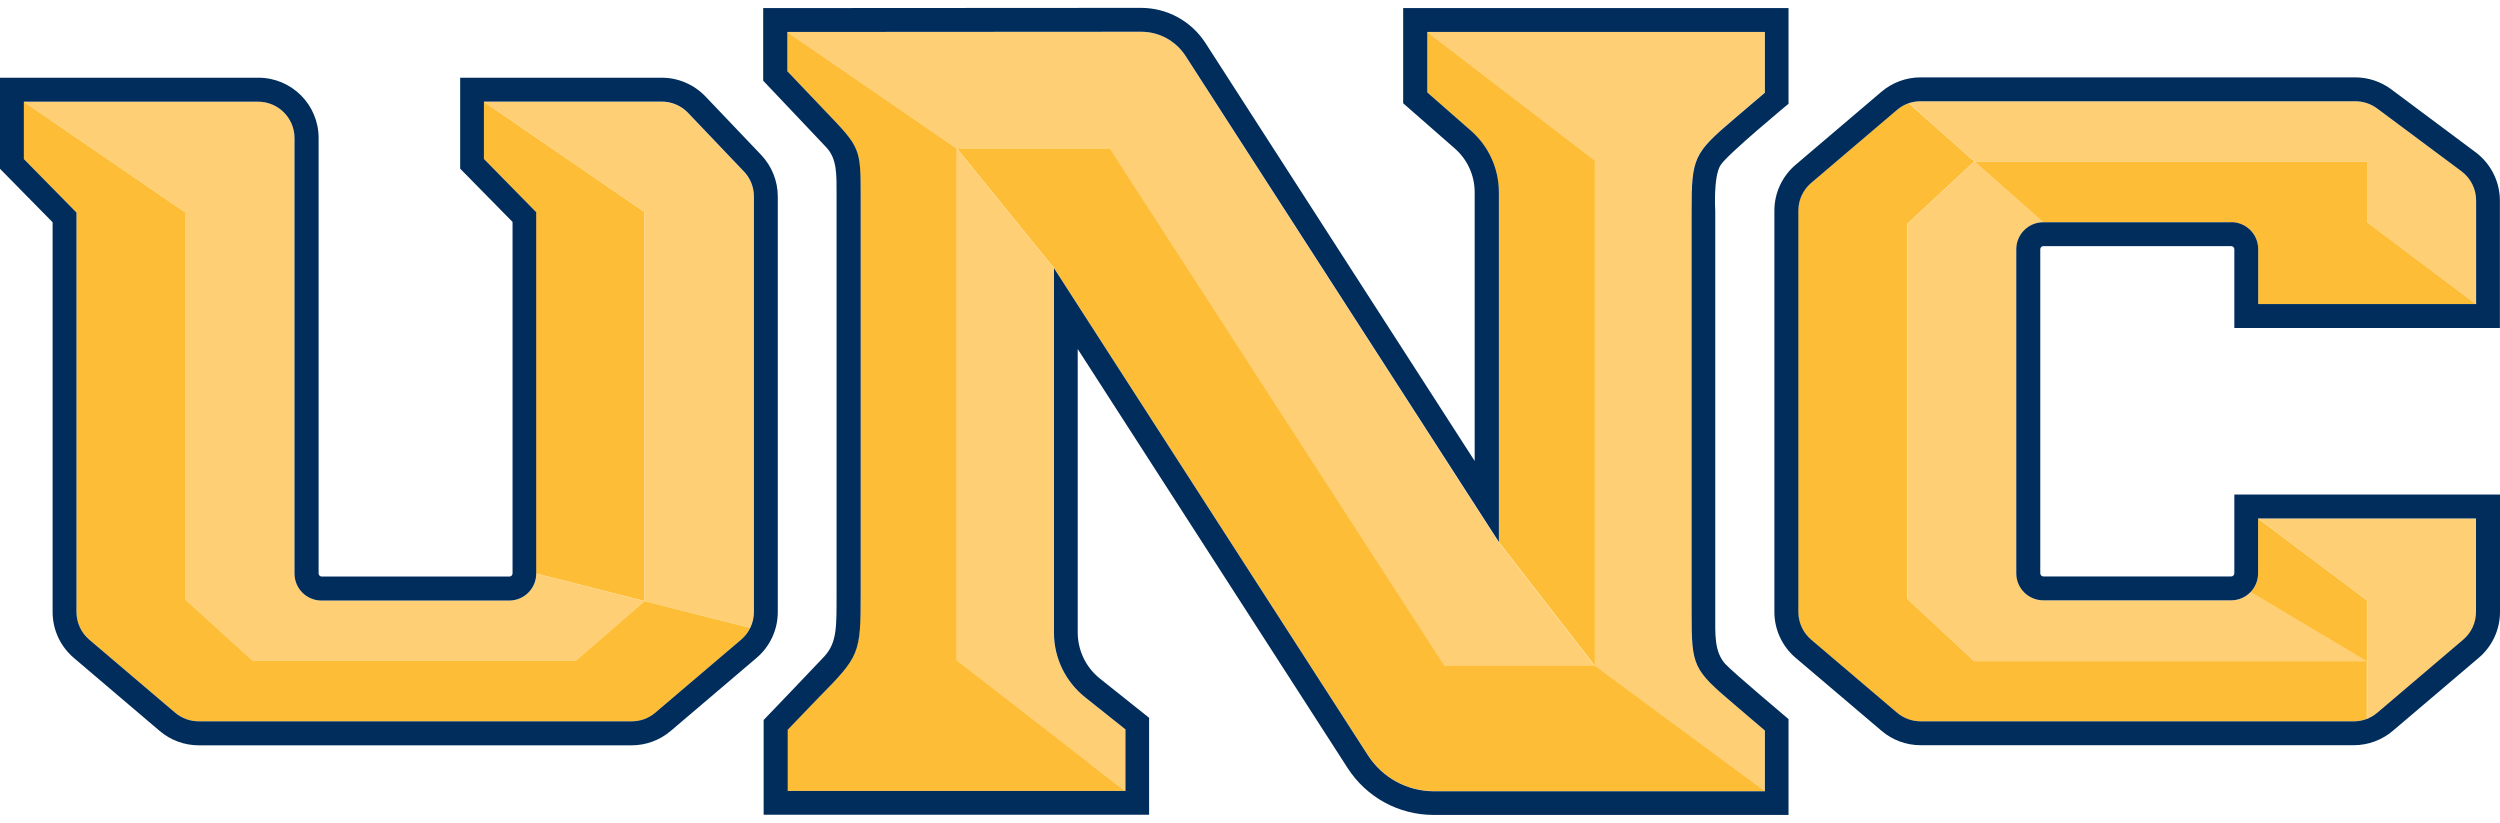
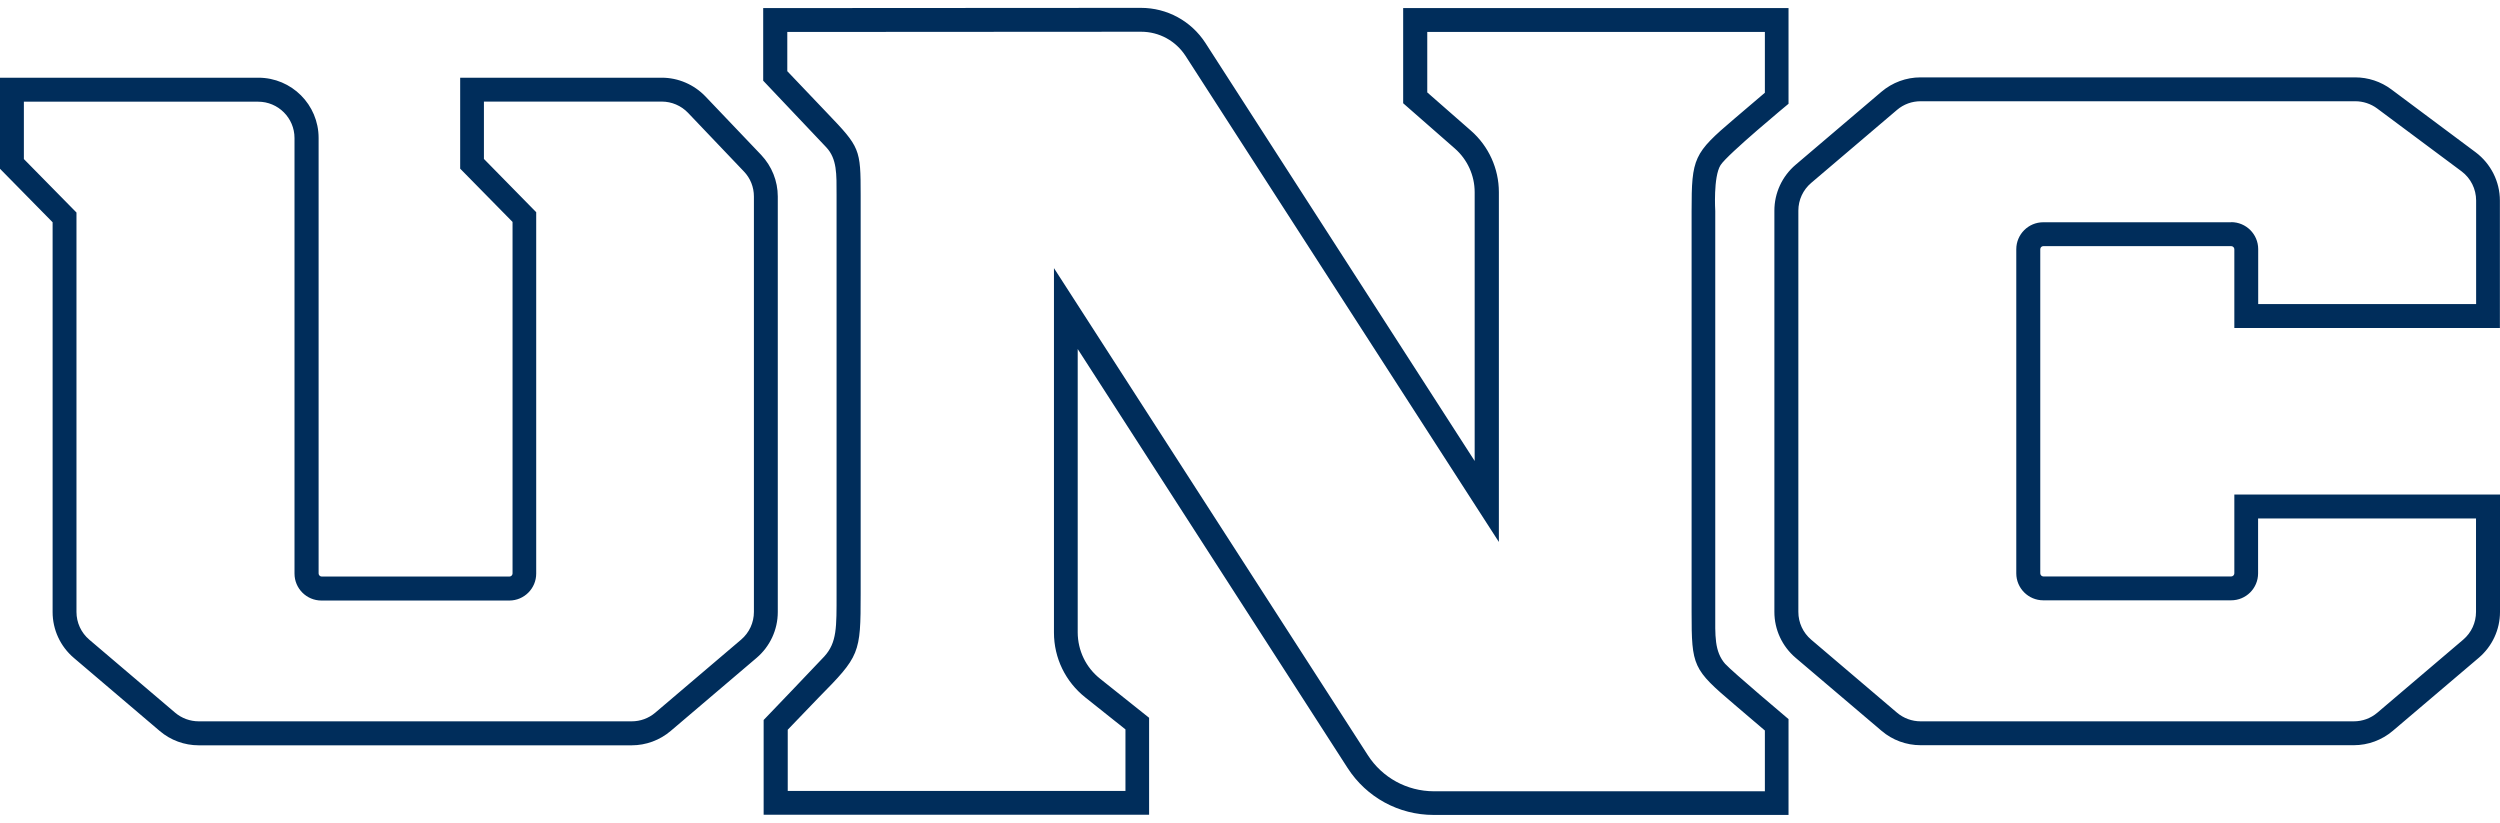
<svg xmlns="http://www.w3.org/2000/svg" width="158" height="52" viewBox="0 0 158 52" fill="none">
-   <path d="M47.41 39.686L40.733 37.989V13.397L30.578 6.427H41.816C42.444 6.427 43.045 6.685 43.478 7.139L47.005 10.841C47.417 11.267 47.64 11.833 47.64 12.427V38.681C47.64 39.037 47.557 39.379 47.403 39.686H47.41ZM33.888 36.25C33.888 37.186 33.127 37.954 32.184 37.954H20.318C19.375 37.954 18.613 37.193 18.613 36.25V8.718C18.613 7.454 17.58 6.42 16.316 6.42H1.509V6.441L11.692 13.418V37.87L15.952 41.74H36.41L40.733 37.989L33.888 36.25ZM60.464 9.388L66.603 16.945V39.98C66.603 41.586 67.329 43.081 68.587 44.08L71.122 46.098V49.988H71.115L68.908 48.298L60.464 41.747V9.388ZM74.914 3.535C74.3 2.579 73.245 2.006 72.107 2.006L49.736 2.02L60.457 9.388H70.123L91.272 42.089H100.784L94.708 34.26L74.914 3.535ZM111.533 46.154L109.599 44.506C106.979 42.278 106.903 42.117 106.903 38.674V13.335C106.903 9.961 107.028 9.689 109.599 7.503L111.533 5.854V2.02H90.196L100.791 10.15V42.082L111.533 50.002V46.154ZM156.485 19.222L149.605 14.047V10.213H124.79L129.127 14.047C128.191 14.054 127.437 14.815 127.437 15.751V36.236C127.437 37.179 128.205 37.94 129.141 37.94H141.014C141.503 37.94 141.936 37.731 142.25 37.41L149.605 41.789V37.954L142.725 32.772H156.499V38.681C156.499 39.358 156.205 39.994 155.688 40.434L150.262 45.05C150.066 45.218 149.842 45.344 149.605 45.435V41.796H124.79L120.571 37.87L120.543 37.849V14.152L120.571 14.131L124.79 10.206L120.641 6.525C120.878 6.441 121.13 6.399 121.381 6.399H148.858C149.347 6.399 149.835 6.56 150.234 6.853L155.57 10.827C156.149 11.26 156.492 11.945 156.492 12.671V19.215L156.485 19.222Z" fill="#FFCF76" />
-   <path d="M41.41 45.043C40.991 45.4 40.468 45.588 39.923 45.588H12.558C12.013 45.588 11.482 45.392 11.07 45.043L5.644 40.427C5.127 39.987 4.833 39.351 4.833 38.674V13.432L1.509 10.052V6.441L11.692 13.418V37.87L15.952 41.74H36.41L40.733 37.989L47.41 39.686C47.27 39.966 47.082 40.224 46.837 40.427L41.41 45.043ZM30.578 6.42V10.045L33.881 13.411V36.243L40.726 37.982V13.397L30.571 6.427L30.578 6.42ZM90.615 49.995C88.918 49.995 87.36 49.143 86.445 47.718L66.61 16.938L60.471 9.381H70.137L91.286 42.075H100.798L111.54 49.995H90.622H90.615ZM90.196 2.013V5.84L92.955 8.257C94.072 9.242 94.722 10.659 94.722 12.147V34.252L100.798 42.082V10.149L90.203 2.02L90.196 2.013ZM68.908 48.284L60.464 41.733V9.388L49.743 2.02V4.492L52.264 7.139C54.338 9.311 54.38 9.409 54.38 12.322V37.521C54.38 41.321 54.331 41.439 51.705 44.1L49.771 46.112V49.981H71.108L68.901 48.291L68.908 48.284ZM149.598 10.212H124.79L129.127 14.047C129.127 14.047 129.134 14.047 129.141 14.047H141.014C141.957 14.047 142.718 14.815 142.718 15.751V19.222H156.485L149.605 14.047V10.212H149.598ZM124.776 41.789L120.557 37.863L120.529 37.842V14.152L120.557 14.13L124.776 10.205L120.627 6.525C120.355 6.615 120.103 6.755 119.88 6.944L114.453 11.56C113.936 12 113.643 12.636 113.643 13.313V38.674C113.643 39.351 113.936 39.987 114.453 40.427L119.88 45.043C120.299 45.4 120.822 45.588 121.367 45.588H148.746C149.032 45.588 149.319 45.532 149.584 45.427V41.789H124.769H124.776ZM149.598 37.954L142.711 32.772V36.243C142.711 36.697 142.53 37.109 142.236 37.416L149.591 41.796V37.961L149.598 37.954Z" fill="#FEBD36" />
  <path d="M109.047 41.977C108.334 41.167 108.404 40.168 108.404 38.673V13.334C108.404 13.334 108.271 11.176 108.739 10.436C109.165 9.758 113.035 6.559 113.035 6.559V0.511H88.68V6.525L91.949 9.388C92.745 10.087 93.199 11.092 93.199 12.147V29.133L76.185 2.718C75.284 1.328 73.762 0.497 72.106 0.497L48.234 0.511V5.1C48.234 5.1 51.957 9.032 52.215 9.304C52.907 10.038 52.871 11.002 52.871 12.322V37.521C52.871 39.651 52.9 40.601 52.096 41.488C51.754 41.865 48.262 45.504 48.262 45.504V51.49H72.623V45.364L69.522 42.892C68.628 42.18 68.118 41.118 68.111 39.973V22.058L85.167 48.535C86.362 50.393 88.401 51.504 90.608 51.504H113.035V51.008V45.448C113.035 45.448 109.424 42.403 109.047 41.97V41.977ZM111.533 50.009H90.615C88.918 50.002 87.36 49.15 86.445 47.725L66.61 16.945V39.98C66.61 41.586 67.336 43.081 68.593 44.079L71.129 46.098V49.988H49.785V46.119L51.719 44.107C54.338 41.453 54.394 41.328 54.394 37.528V12.329C54.394 9.409 54.352 9.311 52.278 7.146L49.757 4.499V2.02L72.12 2.006C73.259 2.006 74.306 2.578 74.928 3.535L94.729 34.252V12.147C94.729 10.659 94.086 9.241 92.962 8.257L90.203 5.84V2.02H111.54V5.861L109.605 7.509C107.035 9.695 106.909 9.968 106.909 13.341V38.688C106.909 42.124 106.986 42.291 109.605 44.519L111.54 46.168V50.023L111.533 50.009ZM49.156 12.419C49.156 11.441 48.779 10.506 48.108 9.793L44.581 6.092C43.862 5.344 42.863 4.911 41.829 4.911H29.083V10.659L32.393 14.026V36.243C32.393 36.348 32.303 36.438 32.198 36.438H20.331C20.227 36.438 20.136 36.348 20.136 36.243V8.718C20.136 6.615 18.432 4.911 16.329 4.911H0V10.666L3.325 14.047V38.681C3.325 39.798 3.813 40.853 4.666 41.579L10.092 46.196C10.777 46.782 11.657 47.104 12.558 47.104H39.923C40.824 47.104 41.697 46.782 42.388 46.196L47.815 41.579C48.667 40.853 49.156 39.798 49.156 38.681V12.419ZM47.647 38.673C47.647 39.351 47.354 39.987 46.837 40.427L41.41 45.043C40.991 45.4 40.467 45.588 39.923 45.588H12.558C12.013 45.588 11.482 45.392 11.07 45.043L5.643 40.427C5.127 39.987 4.833 39.351 4.833 38.673V13.432L1.509 10.052V6.427H16.315C17.58 6.427 18.613 7.453 18.613 8.725V36.25C18.613 37.193 19.375 37.954 20.317 37.954H32.184C33.127 37.954 33.888 37.193 33.888 36.25V13.411L30.584 10.045V6.42H41.822C42.451 6.42 43.051 6.678 43.485 7.132L47.012 10.834C47.424 11.26 47.647 11.826 47.647 12.419V38.673ZM157.993 20.731V12.678C157.993 11.476 157.42 10.345 156.463 9.626L151.127 5.645C150.471 5.156 149.668 4.89 148.85 4.89H121.374C120.473 4.89 119.6 5.212 118.909 5.798L113.482 10.415C112.63 11.141 112.141 12.196 112.141 13.313V38.673C112.141 39.791 112.63 40.846 113.482 41.572L118.916 46.189C119.6 46.775 120.48 47.097 121.381 47.097H148.76C149.661 47.097 150.534 46.775 151.225 46.189L156.659 41.572C157.511 40.846 158 39.791 158 38.673V31.256H141.21V36.236C141.21 36.341 141.119 36.432 141.014 36.432H129.141C129.036 36.432 128.945 36.341 128.945 36.236V15.751C128.945 15.639 129.036 15.555 129.141 15.555H141.014C141.119 15.555 141.21 15.646 141.21 15.751V20.731H158H157.993ZM141.007 14.047H129.134C128.191 14.047 127.429 14.815 127.429 15.751V36.236C127.429 37.179 128.198 37.94 129.134 37.94H141.007C141.95 37.94 142.711 37.179 142.711 36.236V32.765H156.484V38.673C156.484 39.351 156.191 39.987 155.674 40.427L150.247 45.043C149.828 45.4 149.304 45.588 148.76 45.588H121.381C120.836 45.588 120.305 45.392 119.893 45.043L114.467 40.427C113.95 39.987 113.656 39.351 113.656 38.673V13.313C113.656 12.636 113.95 12 114.467 11.56L119.893 6.944C120.312 6.587 120.836 6.399 121.381 6.399H148.857C149.346 6.399 149.835 6.559 150.233 6.853L155.569 10.827C156.149 11.26 156.491 11.944 156.491 12.671V19.215H142.718V15.744C142.718 14.801 141.95 14.04 141.014 14.04L141.007 14.047Z" fill="#002D5B" />
</svg>